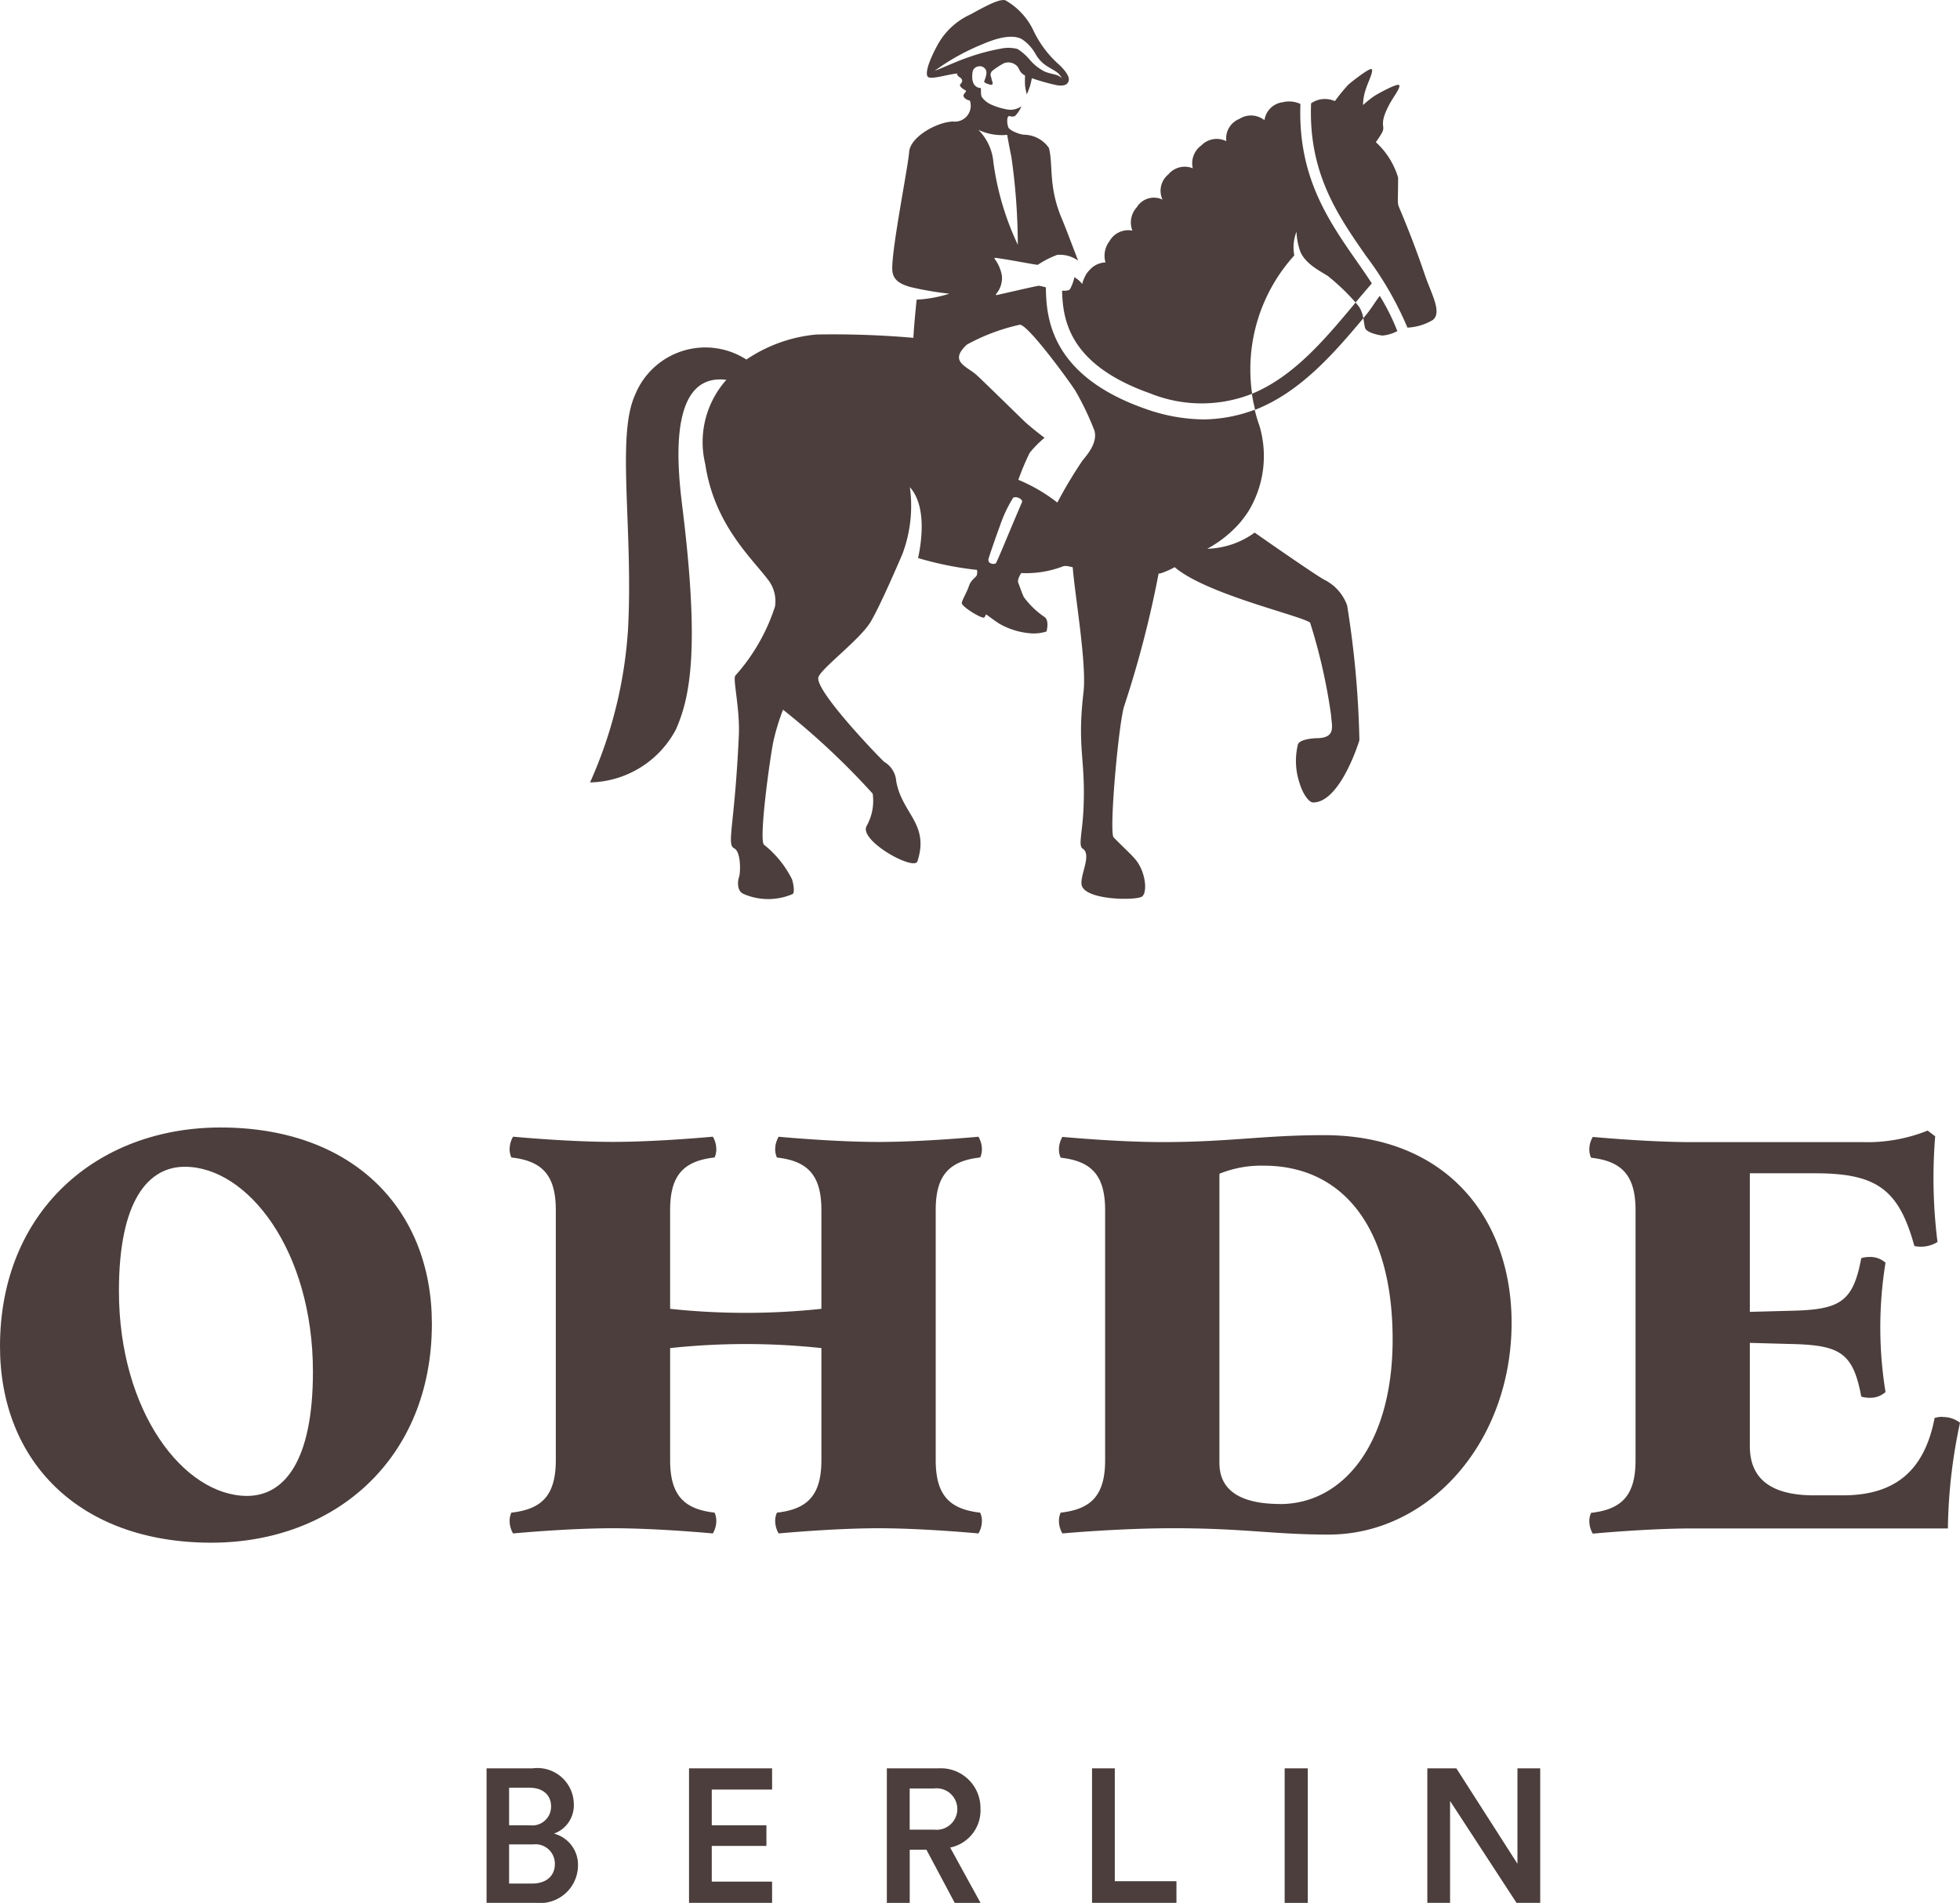
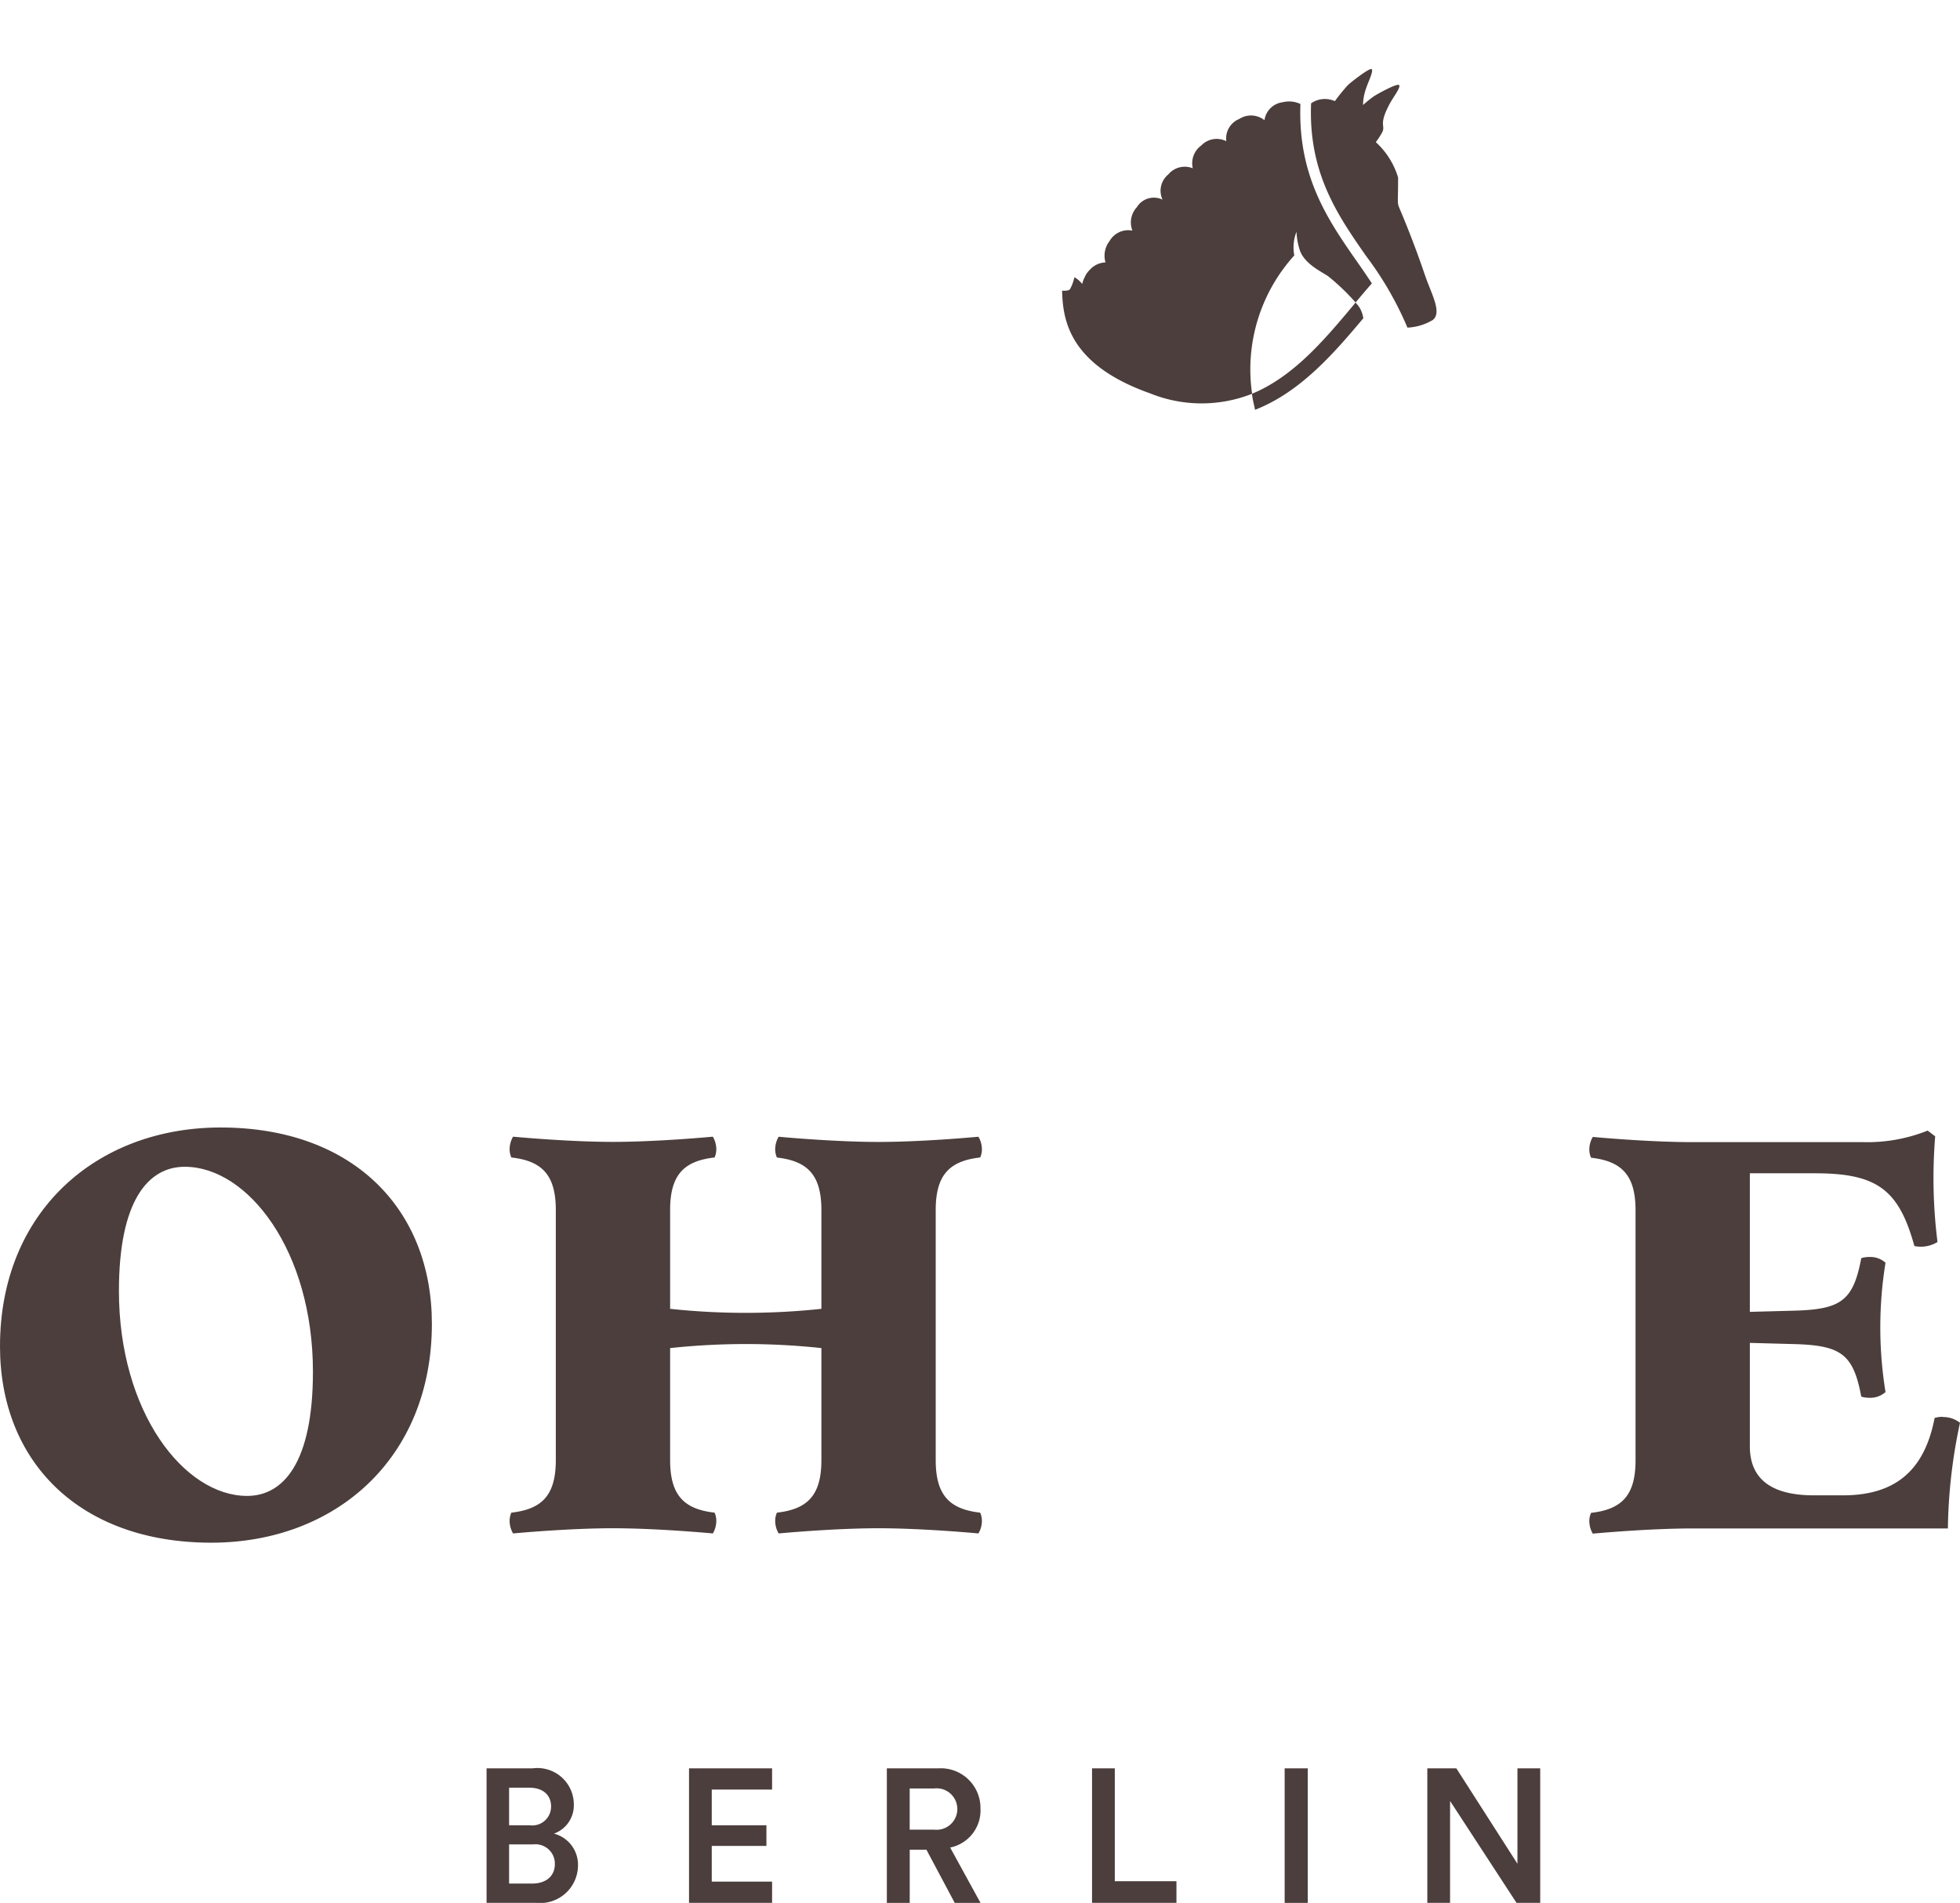
<svg xmlns="http://www.w3.org/2000/svg" id="Ebene_1" data-name="Ebene 1" viewBox="0 0 102.756 99.749">
  <defs>
    <style>.cls-1{fill:#4b3e3c;}</style>
  </defs>
  <path class="cls-1" d="M657.119 408.387c-3.3.0-6.72-4.39-6.72-10.746.0-4.752 1.544-6.508 3.451-6.508 3.3.0 6.72 4.389 6.72 10.745.0 4.753-1.544 6.509-3.451 6.509m-1.392-19.313c-6.508.0-11.563 4.419-11.563 11.473.0 6.023 4.146 10.292 11.078 10.292 6.508.0 11.564-4.421 11.564-11.473.0-6.023-4.148-10.292-11.079-10.292" transform="translate(-644.164 -329.971)" />
  <path class="cls-1" d="M695.55 390.649a1.024 1.024.0 00.092-.423 1.3 1.3.0 00-.183-.667s-2.875.273-5.235.273-5.238-.273-5.238-.273a1.307 1.307.0 00-.181.667 1.033 1.033.0 00.091.423c1.6.181 2.331.908 2.331 2.754v5.177a37.369 37.369.0 01-7.931.0V393.4c0-1.846.727-2.573 2.331-2.754a1.043 1.043.0 00.09-.423 1.307 1.307.0 00-.181-.667s-2.875.273-5.236.273-5.237-.273-5.237-.273a1.307 1.307.0 00-.181.667 1.033 1.033.0 00.091.423c1.6.181 2.33.908 2.33 2.754v13.11c0 1.847-.726 2.573-2.33 2.754a1.035 1.035.0 00-.091.424 1.3 1.3.0 00.181.666s2.875-.272 5.237-.272 5.236.272 5.236.272a1.3 1.3.0 00.181-.666 1.044 1.044.0 00-.09-.424c-1.6-.181-2.331-.907-2.331-2.754v-5.872a37.194 37.194.0 017.931.0v5.872c0 1.847-.727 2.573-2.331 2.754a1.035 1.035.0 00-.091.424 1.3 1.3.0 00.181.666s2.877-.272 5.238-.272 5.235.272 5.235.272a1.291 1.291.0 00.183-.666 1.026 1.026.0 00-.092-.424c-1.6-.181-2.33-.907-2.33-2.754V393.4c0-1.846.727-2.573 2.33-2.754" transform="translate(-644.164 -329.971)" />
-   <path class="cls-1" d="M711.273 408.81c-1.7.0-3.179-.484-3.179-2.15V391.5a5.8 5.8.0 012.331-.424c4.025.0 6.75 3.088 6.75 9.111.0 5.479-2.6 8.627-5.9 8.627m12.137-9.5c0-5.449-3.39-9.838-9.837-9.838-3.179.0-4.934.363-8.475.363-2.361.0-5.238-.272-5.238-.272a1.3 1.3.0 00-.181.666 1.035 1.035.0 00.091.424c1.6.181 2.33.907 2.33 2.754V406.51c0 1.846-.726 2.573-2.33 2.754a1.033 1.033.0 00-.091.423 1.307 1.307.0 00.181.667s2.967-.273 5.813-.273c3.723.0 5.266.333 8.142.333 5.267.0 9.595-4.843 9.595-11.108" transform="translate(-644.164 -329.971)" />
  <path class="cls-1" d="M746.012 404.24a1.46 1.46.0 00-.423.061c-.546 2.845-2.15 4.056-4.814 4.056h-1.513c-2.3.0-3.36-.908-3.36-2.573v-5.419l2.241.061c2.511.062 3.178.485 3.6 2.754a1.368 1.368.0 00.394.062 1.2 1.2.0 00.878-.3 21.178 21.178.0 010-6.779 1.2 1.2.0 00-.878-.3 1.368 1.368.0 00-.394.062c-.423 2.269-1.09 2.694-3.6 2.754l-2.241.06v-7.264h3.421c3.239.0 4.389.848 5.206 3.813a1.666 1.666.0 001.211-.211 26.9 26.9.0 01-.121-5.54l-.394-.3a8.531 8.531.0 01-3.39.605h-8.929c-2.361.0-5.237-.273-5.237-.273a1.3 1.3.0 00-.182.667 1.024 1.024.0 00.092.423c1.6.182 2.331.908 2.331 2.755v13.107c0 1.846-.727 2.573-2.331 2.754a1.024 1.024.0 00-.092.423 1.3 1.3.0 00.182.667s2.876-.273 5.237-.273h13.379a27.823 27.823.0 01.635-5.539 1.421 1.421.0 00-.908-.3" transform="translate(-644.164 -329.971)" />
  <rect class="cls-1" x="67.35" y="92.697" width="1.212" height="7.052" />
  <polygon class="cls-1" points="57.252 92.696 57.252 99.748 61.677 99.748 61.677 98.614 58.445 98.614 58.445 92.696 57.252 92.696" />
  <path class="cls-1" d="M693.139 425.881h-1.284v-2.159h1.284a1.087 1.087.0 110 2.159m2.427-1.075a2.081 2.081.0 00-2.208-2.138h-2.7v7.052h1.2v-2.786h.876l1.483 2.786h1.352l-1.591-2.9a1.99 1.99.0 001.591-2.01" transform="translate(-644.164 -329.971)" />
  <polygon class="cls-1" points="36.123 92.696 36.123 99.748 40.478 99.748 40.478 98.635 37.315 98.635 37.315 96.764 40.181 96.764 40.181 95.68 37.315 95.68 37.315 93.808 40.478 93.808 40.478 92.696 36.123 92.696" />
  <path class="cls-1" d="M672.069 428.707h-1.215v-2.051h1.255a1.015 1.015.0 011.144 1.034c0 .628-.468 1.017-1.184 1.017m-1.215-5.025h1.055c.727.0 1.146.388 1.146.985a.986.986.0 01-1.115.986h-1.086zm2.35 2.408a1.571 1.571.0 001.043-1.523 1.907 1.907.0 00-2.148-1.9h-2.426v7.052h2.606a1.982 1.982.0 002.187-1.95 1.685 1.685.0 00-1.262-1.68" transform="translate(-644.164 -329.971)" />
  <polygon class="cls-1" points="79.555 92.696 79.555 97.699 76.351 92.696 74.83 92.696 74.83 99.748 76.022 99.748 76.022 94.407 79.506 99.748 80.748 99.748 80.748 92.696 79.555 92.696" />
-   <path class="cls-1" d="M715.764 346.5l-.125.149c.04.214.056.4.094.521.066.2.563.352.906.391a2.017 2.017.0 00.782-.235 11.368 11.368.0 00-.922-1.847c-.243.321-.457.689-.735 1.021" transform="translate(-644.164 -329.971)" />
  <path class="cls-1" d="M718.874 344.411c-.308-.918-.762-2.15-1.286-3.393-.2-.476-.126-.234-.126-1.74a4.1 4.1.0 00-1.169-1.856 4.125 4.125.0 00.346-.536c.164-.357-.217-.365.392-1.493.175-.324.594-.864.48-.964s-1.174.487-1.335.6a6.432 6.432.0 00-.553.447 2.644 2.644.0 01.154-.852c.11-.351.422-.955.291-1.031-.115-.067-1.1.7-1.24.841a9.331 9.331.0 00-.678.836c-.044-.016-.087-.034-.134-.047a1.259 1.259.0 00-1.116.165c-.148 3.64 1.387 5.854 2.877 7.994a17.628 17.628.0 012.176 3.766.387.387.0 01.086-.009 2.83 2.83.0 001.239-.393c.514-.4-.1-1.421-.4-2.333" transform="translate(-644.164 -329.971)" />
-   <polyline class="cls-1" points="71.319 16.178 71.317 16.174 71.313 16.168 71.319 16.178" />
  <path class="cls-1" d="M712.019 343.356a2.233 2.233.0 01.116-1.236 3.5 3.5.0 00.151.893c.215.805 1.259 1.241 1.535 1.459a11.61 11.61.0 011.411 1.355c.293-.349.573-.682.854-1-.247-.375-.5-.748-.768-1.127-1.535-2.2-3.116-4.486-2.978-8.278a1.381 1.381.0 00-.924-.092 1.1 1.1.0 00-.96.943 1.129 1.129.0 00-1.319-.067 1.1 1.1.0 00-.681 1.167 1.12 1.12.0 00-1.309.22 1.153 1.153.0 00-.449 1.2 1.122 1.122.0 00-1.286.325 1.1 1.1.0 00-.3 1.318 1.048 1.048.0 00-1.35.4 1.177 1.177.0 00-.23 1.224 1.128 1.128.0 00-1.2.551 1.254 1.254.0 00-.211 1.116 1.158 1.158.0 00-.818.382 1.548 1.548.0 00-.17.2 1.409 1.409.0 00-.1.189 1.494 1.494.0 00-.133.359 1.377 1.377.0 00-.408-.354 2.376 2.376.0 01-.222.61c-.055.1-.256.106-.423.095.033 1.588.412 3.9 4.623 5.387a7.194 7.194.0 005.337.017 8.894 8.894.0 012.218-7.258" transform="translate(-644.164 -329.971)" />
-   <path class="cls-1" d="M700.908 354.124a23.173 23.173.0 00-1.311 2.191 8.857 8.857.0 00-2.045-1.193 13.49 13.49.0 01.593-1.41 5.473 5.473.0 01.781-.792c-.325-.24-.815-.64-1-.809-.213-.2-2.177-2.128-2.555-2.474-.507-.466-1.488-.7-.519-1.6a10.457 10.457.0 012.766-1.042c.409-.081 2.757 3.166 2.943 3.492a14.873 14.873.0 01.982 2.06c.188.672-.462 1.347-.636 1.58m-3.158 2.155c-.756 1.759-1.326 3.19-1.385 3.225-.082.048-.42.043-.378-.233.011-.067.405-1.218.594-1.717a6.983 6.983.0 01.7-1.494c.187-.105.518.095.464.219m-2.813-23.306c-.59.2-1.173.479-1.771.711a11.732 11.732.0 012.541-1.41c1.162-.5 1.764-.426 2.071-.231a2.284 2.284.0 01.7.787c.466.791 1.151.72 1.355 1.247-.169-.223-.5-.2-.877-.35a2.519 2.519.0 01-.8-.628 2.733 2.733.0 00-.639-.562 1.892 1.892.0 00-.915-.011 10.272 10.272.0 00-1.663.447m2.033 4.064s.143.8.22 1.144a32.984 32.984.0 01.338 4.617 14.7 14.7.0 01-1.281-4.33 2.714 2.714.0 00-.788-1.695 2.865 2.865.0 001.511.264m7.215 14.351c-4.9-1.732-5.171-4.716-5.185-6.354a2.418 2.418.0 00-.364-.087c-.1.0-2.1.467-2.207.487-.06.011-.061-.029-.023-.073a1.3 1.3.0 00.29-.925 2.043 2.043.0 00-.384-.9.034.034.0 01.027-.054c.756.095 2.147.378 2.238.367a4.871 4.871.0 011.019-.521 1.655 1.655.0 011.093.3c-.332-.865-.649-1.713-.851-2.19-.725-1.715-.443-2.822-.68-3.716a1.612 1.612.0 00-1.3-.692c-.258-.016-.775-.227-.833-.4-.078-.229-.079-.62.078-.574a.43.43.0 00.269.0 1.455 1.455.0 00.344-.517.982.982.0 01-.68.177 3.5 3.5.0 01-.945-.285 1.218 1.218.0 01-.4-.312c-.171-.171-.037-.542-.133-.541s-.493-.076-.409-.771a.361.361.0 01.317-.36.353.353.0 01.387.185c.06.108.037.288-.085.591-.033.08.2.161.326.184s.129-.061.1-.155c-.045-.124-.038-.155-.066-.245a.277.277.0 01.081-.34 3.945 3.945.0 01.594-.385.644.644.0 01.656.121c.173.154.119.347.45.525a4.734 4.734.0 000 .538 3.139 3.139.0 00.09.444 3.087 3.087.0 00.263-.843 11.5 11.5.0 001.312.368c.4.055.565-.03.622-.233.08-.288-.4-.759-.568-.9a5.645 5.645.0 01-1.252-1.671 3.575 3.575.0 00-1.509-1.652c-.3-.061-.861.214-1.814.743a3.709 3.709.0 00-1.764 1.663c-.372.687-.614 1.34-.5 1.578.109.221.968-.081 1.557-.143-.021.145.191.2.24.295s.026.168-.065.258.083.237.229.31-.018.136-.062.255.112.262.326.3a.832.832.0 01-.883 1.1c-.869.03-2.247.815-2.3 1.6s-1 5.464-.874 6.283c.082.531.582.683.936.792a16.916 16.916.0 002.048.351 6.917 6.917.0 01-1.718.313c-.044.477-.129 1.236-.169 2a48.655 48.655.0 00-5.081-.174 7.8 7.8.0 00-3.674 1.313 3.972 3.972.0 00-5.84 1.861c-.982 2.15-.089 7.023-.365 12.264a23.179 23.179.0 01-1.991 8.041 5.21 5.21.0 004.5-2.773c.725-1.642 1.267-4.114.352-11.554-.23-1.865-.893-7.174 2.291-6.776l.022-.022a4.9 4.9.0 00-1.126 4.437c.485 3.259 2.554 5.029 3.374 6.175a1.839 1.839.0 01.283 1.292 10.052 10.052.0 01-2.081 3.624c-.142.184.248 1.735.185 3.128-.218 4.8-.66 5.713-.242 5.926.364.185.331 1.29.254 1.5s-.129.739.24.891a3.23 3.23.0 002.576.0c.114-.107.022-.587-.042-.771a5.367 5.367.0 00-1.482-1.822c-.242-.415.32-4.476.5-5.376a11.507 11.507.0 01.513-1.69 39.136 39.136.0 014.7 4.4 2.679 2.679.0 01-.311 1.682c-.46.766 2.486 2.39 2.657 1.864.64-1.966-.812-2.492-1.112-4.2a1.282 1.282.0 00-.625-1.009c-.121-.087-3.535-3.605-3.463-4.4.039-.427 2.2-2 2.764-2.971.525-.9 1.513-3.21 1.657-3.548.006-.015.009-.029.016-.046a7.159 7.159.0 00.366-3.437c.883.984.62 2.841.431 3.715a17.289 17.289.0 003.089.621.592.592.0 01-.01.279c-.061.131-.305.238-.411.563s-.36.729-.378.89.8.694 1.111.769h0c.1.024.143-.135.156-.165.028-.013.488.372.805.541a3.917 3.917.0 001.618.453 2.237 2.237.0 00.751-.1s.177-.6-.127-.777a4.456 4.456.0 01-1.064-1.033c-.117-.258-.192-.5-.282-.724-.068-.17.064-.389.148-.531a5.388 5.388.0 002.089-.313c.131-.04.155-.113.612.012.111 1.455.739 5.053.566 6.539-.346 2.971.116 3.464.0 6.1-.058 1.319-.288 1.952-.041 2.111.5.323-.186 1.449-.05 1.93.212.751 2.677.794 3.12.6.334-.144.26-1.254-.278-1.929-.2-.257-.664-.673-1.172-1.193-.246-.252.234-5.714.537-6.834a55.261 55.261.0 001.819-6.989c.048-.009.095-.018.134-.028a4.127 4.127.0 00.71-.314c1.645 1.416 6.619 2.54 7.1 2.906a29.586 29.586.0 011.094 4.813c.038.6.294 1.229-.737 1.247-.187.0-.936.053-1 .346a3.646 3.646.0 00.088 2c.165.561.491 1.023.714 1.023 1.286.0 2.228-2.622 2.425-3.261a50.31 50.31.0 00-.644-7.075 2.43 2.43.0 00-1.222-1.354c-.4-.221-2.489-1.659-3.624-2.457a4.419 4.419.0 01-2.488.847 6.167 6.167.0 001.737-1.389l.013-.016c.128-.156.262-.335.4-.542a5.569 5.569.0 00.585-4.511 6.815 6.815.0 01-.244-.83 7.81 7.81.0 01-2.678.507 9.269 9.269.0 01-3.1-.572" transform="translate(-644.164 -329.971)" />
  <path class="cls-1" d="M715.232 345.827c-.036.043-.072.093-.108.136-1.514 1.808-3.148 3.755-5.324 4.65a4.281 4.281.0 00.072.425c.048.212.09.415.09.415 2.38-.927 4.146-2.978 5.677-4.8a1.6 1.6.0 00-.191-.548 2.314 2.314.0 00-.216-.273" transform="translate(-644.164 -329.971)" />
</svg>